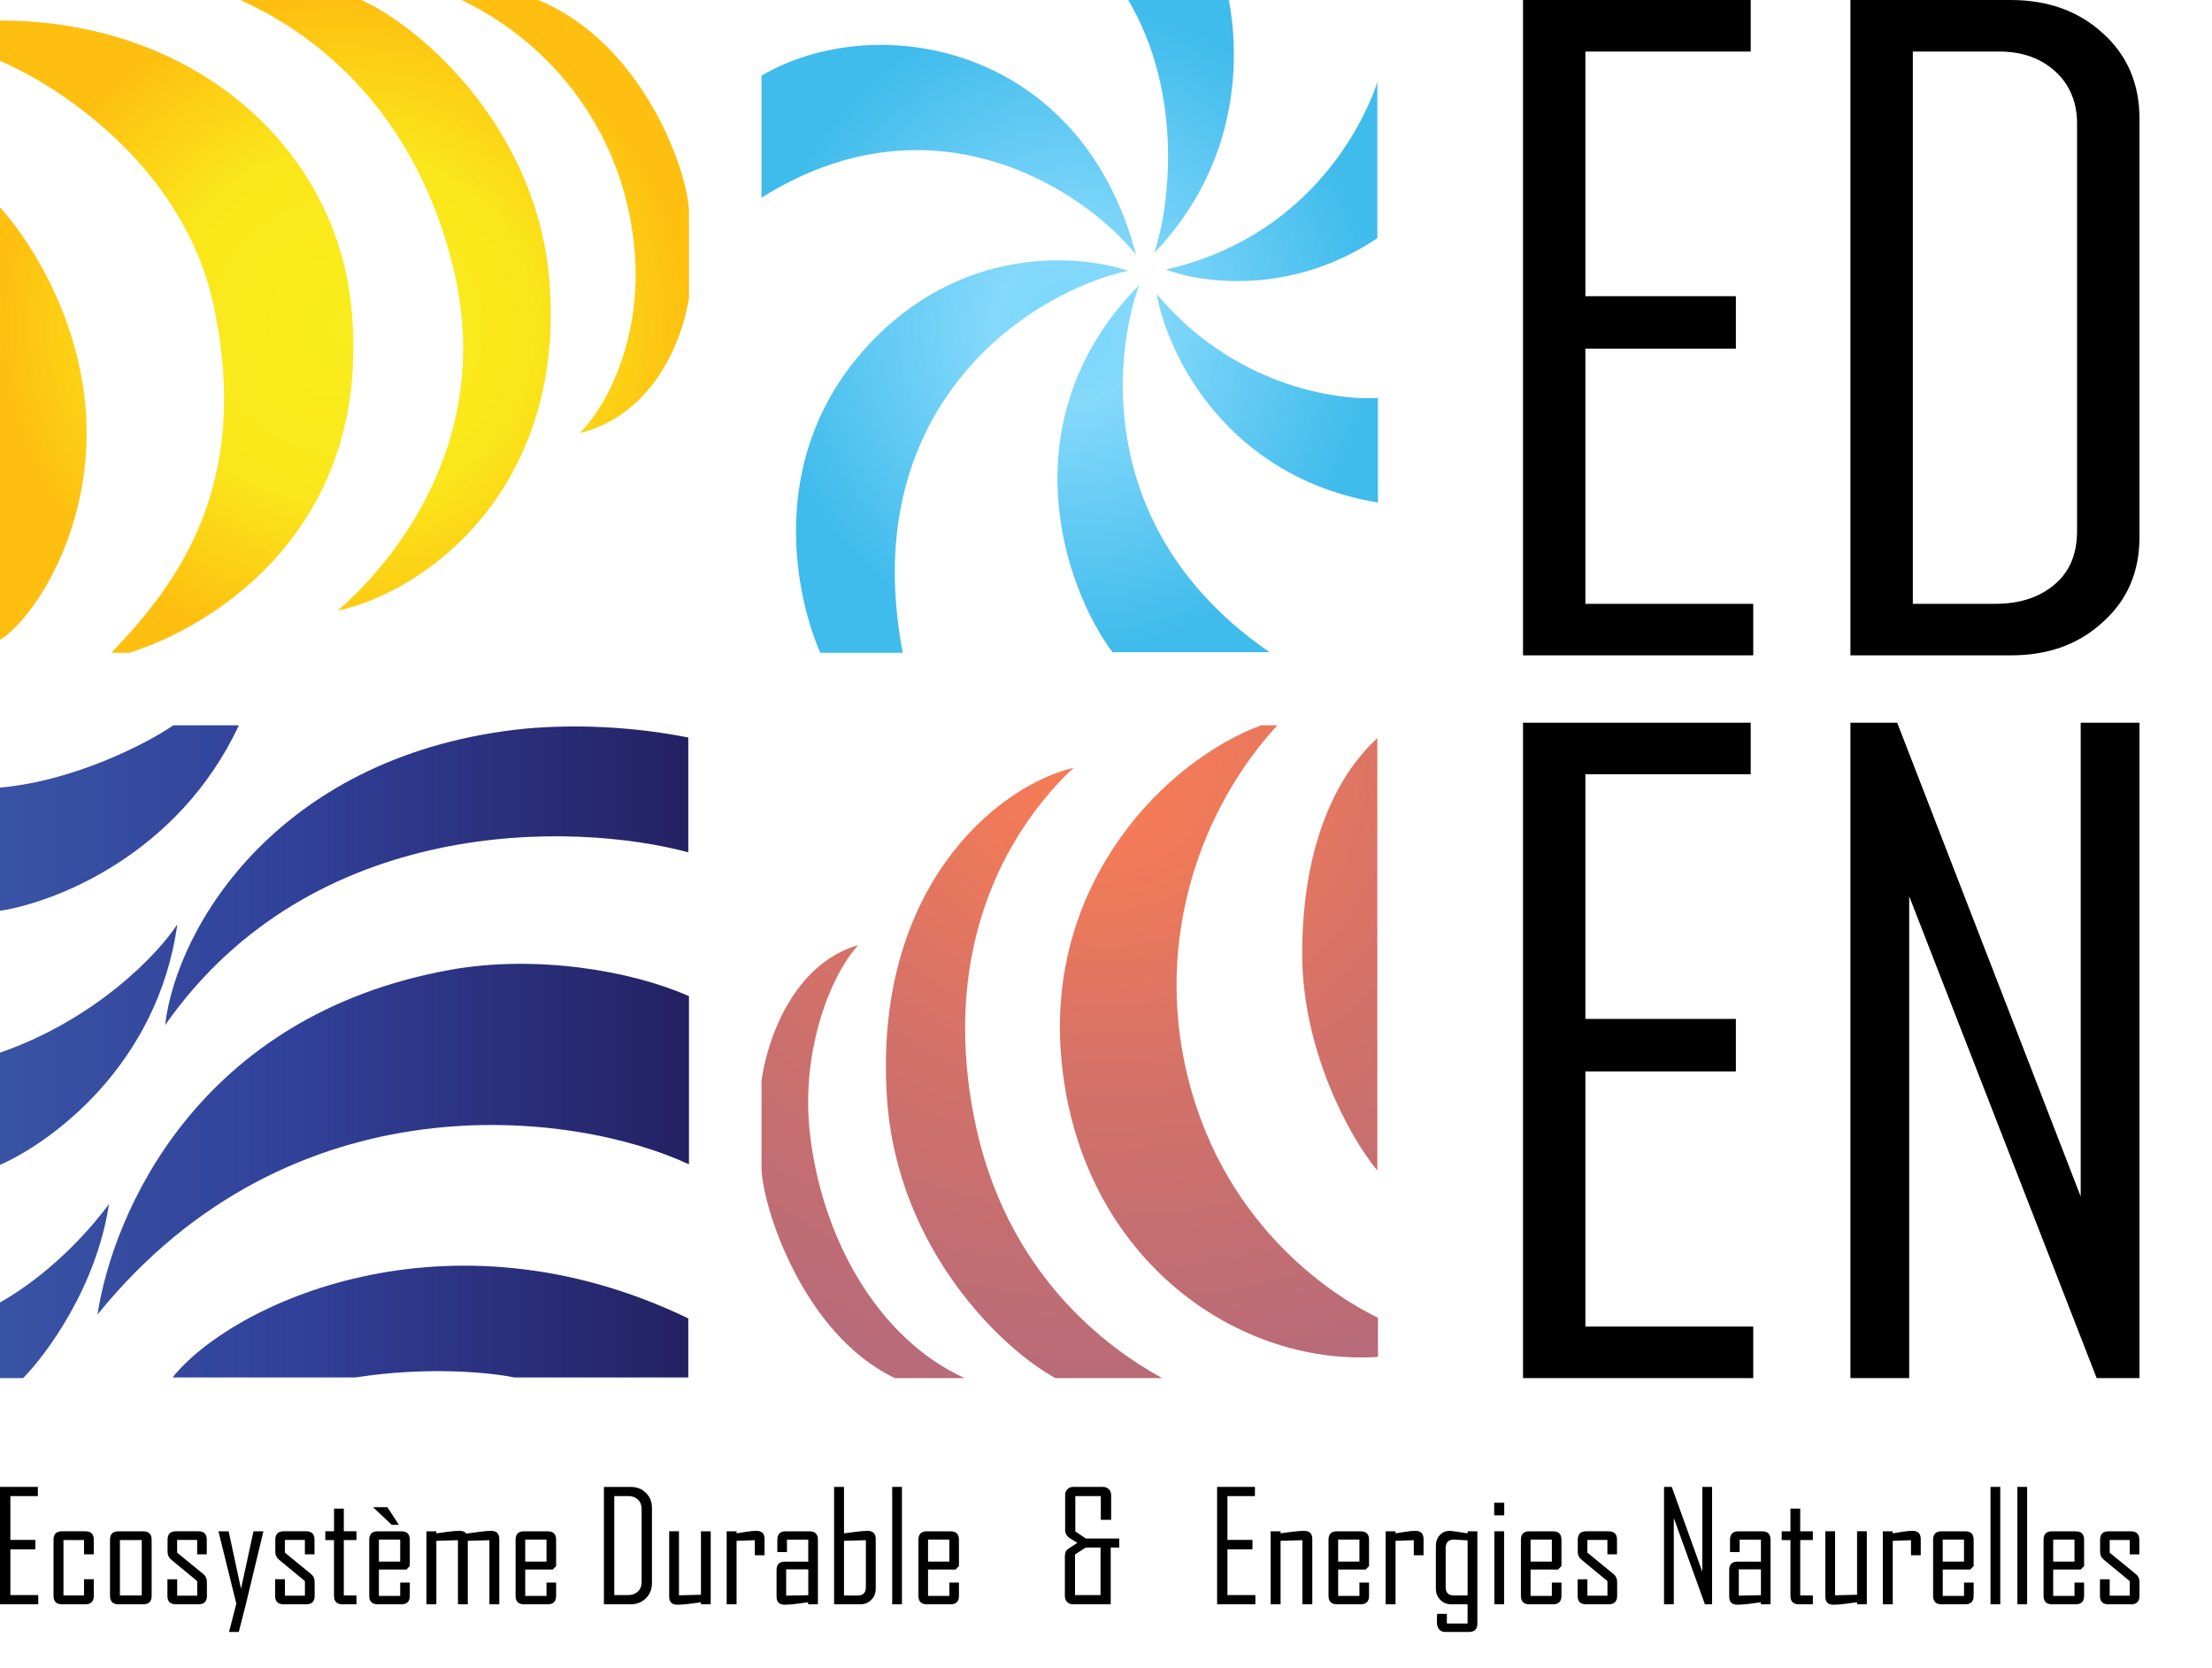
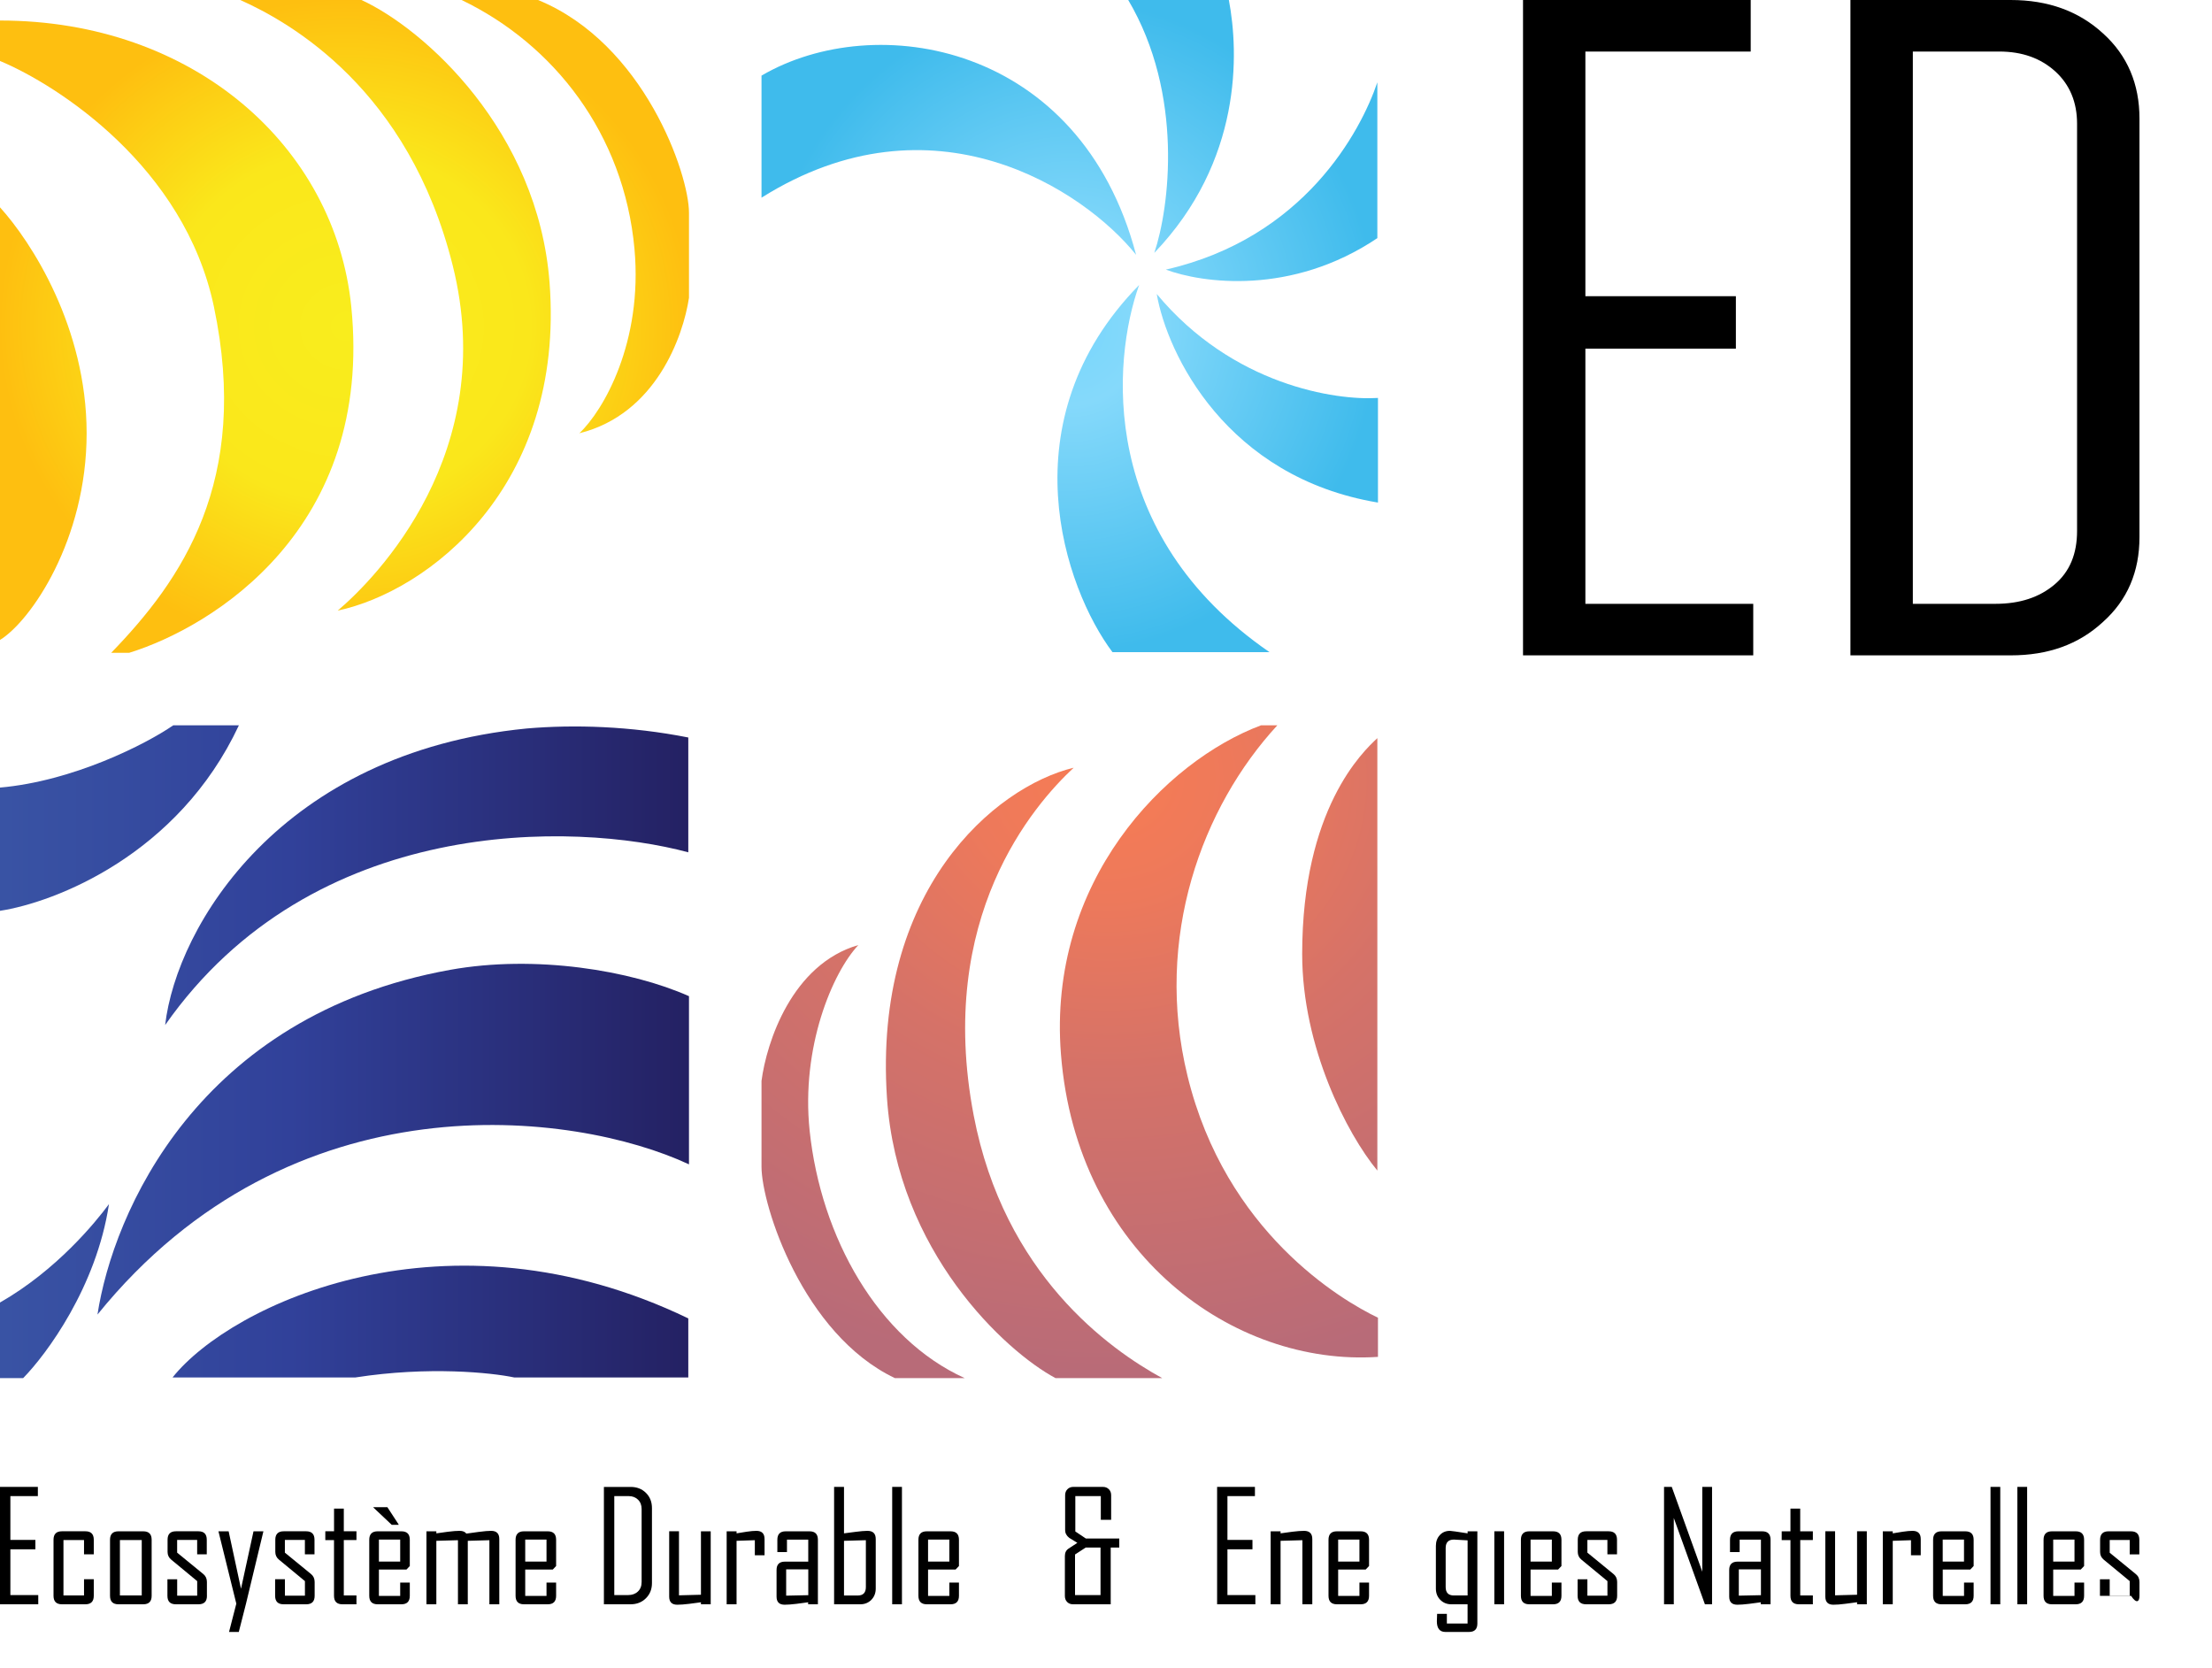
<svg xmlns="http://www.w3.org/2000/svg" width="61" height="46" viewBox="0 0 61 46" fill="none">
  <path d="M1.46038e-07 44.237H1.055V43.983H0.286L0.286 42.721H0.976V42.462H0.286L0.286 41.254L1.044 41.254V41L0 41L1.46038e-07 44.237Z" fill="black" />
  <path d="M2.586 44.003V43.546H2.317V43.994H1.75V42.466H2.317L2.317 42.859H2.586V42.457C2.586 42.301 2.509 42.224 2.355 42.224H1.707C1.553 42.224 1.476 42.302 1.476 42.457L1.476 44.003C1.476 44.159 1.553 44.237 1.707 44.237H2.355C2.509 44.237 2.586 44.159 2.586 44.003Z" fill="black" />
  <path d="M3.034 42.458V44.003C3.034 44.159 3.111 44.237 3.265 44.237H3.951C4.106 44.237 4.182 44.159 4.182 44.003V42.458C4.182 42.302 4.105 42.225 3.951 42.225H3.265C3.111 42.225 3.034 42.303 3.034 42.458ZM3.909 42.466L3.909 43.994H3.307L3.307 42.466H3.909Z" fill="black" />
  <path d="M5.706 44.003V43.622C5.706 43.53 5.673 43.457 5.606 43.403L4.885 42.813V42.462H5.437V42.859H5.702V42.457C5.702 42.301 5.625 42.224 5.471 42.224H4.853C4.697 42.224 4.621 42.302 4.621 42.457V42.793C4.621 42.881 4.655 42.953 4.724 43.008L5.438 43.598V43.999H4.886V43.547H4.617V44.004C4.617 44.16 4.694 44.237 4.849 44.237H5.475C5.63 44.237 5.707 44.159 5.707 44.004L5.706 44.003Z" fill="black" />
  <path d="M7.264 42.225H6.991L6.646 43.809L6.305 42.225H6.024L6.517 44.22L6.316 45H6.585L6.784 44.22L7.264 42.225Z" fill="black" />
  <path d="M7.856 43.546H7.587V44.003C7.587 44.159 7.665 44.237 7.819 44.237H8.446C8.601 44.237 8.677 44.159 8.677 44.003V43.622C8.677 43.53 8.644 43.457 8.577 43.403L7.856 42.813V42.462H8.408L8.408 42.859H8.673V42.457C8.673 42.301 8.596 42.224 8.442 42.224H7.824C7.669 42.224 7.592 42.302 7.592 42.457V42.793C7.592 42.881 7.626 42.953 7.695 43.008L8.409 43.598V43.999H7.857V43.547L7.856 43.546Z" fill="black" />
  <path d="M8.971 42.225V42.467H9.211V44.003C9.211 44.159 9.288 44.237 9.442 44.237H9.83V43.994H9.481V42.466H9.83V42.224H9.481V41.598H9.212V42.224H8.972L8.971 42.225Z" fill="black" />
  <path d="M10.992 42.046V42.034L10.683 41.56H10.297V41.569L10.803 42.046H10.992Z" fill="black" />
  <path d="M11.301 43.182V42.458C11.301 42.302 11.224 42.225 11.071 42.225H10.413C10.26 42.225 10.183 42.303 10.183 42.458V44.003C10.183 44.159 10.26 44.237 10.413 44.237H11.071C11.224 44.237 11.301 44.159 11.301 44.003V43.639H11.036V44.007H10.449V43.279H11.209L11.301 43.182ZM10.449 43.06V42.453H11.036V43.06H10.449Z" fill="black" />
  <path d="M12.353 42.237C12.247 42.252 12.14 42.266 12.033 42.281V42.225H11.76V44.237H12.033V42.487L12.629 42.47V44.237H12.9V42.487L13.496 42.47L13.496 44.237H13.769L13.769 42.438C13.769 42.287 13.694 42.212 13.543 42.212C13.466 42.212 13.353 42.221 13.204 42.241C13.09 42.257 12.976 42.273 12.861 42.288C12.822 42.237 12.76 42.212 12.676 42.212C12.592 42.212 12.484 42.22 12.353 42.237Z" fill="black" />
  <path d="M15.336 43.182V42.458C15.336 42.302 15.259 42.225 15.106 42.225H14.448C14.295 42.225 14.218 42.303 14.218 42.458V44.003C14.218 44.159 14.295 44.237 14.448 44.237H15.106C15.259 44.237 15.336 44.159 15.336 44.003V43.639H15.071V44.007H14.484V43.279H15.244L15.336 43.182ZM14.484 43.06V42.453H15.071V43.06H14.484Z" fill="black" />
  <path d="M17.39 44.237C17.56 44.237 17.7 44.182 17.811 44.072C17.923 43.962 17.979 43.822 17.979 43.652V41.586C17.979 41.414 17.924 41.274 17.813 41.165C17.702 41.055 17.561 41.001 17.39 41.001L16.654 41.001V44.237H17.39ZM16.94 43.983V41.254H17.337C17.442 41.254 17.528 41.287 17.594 41.352C17.661 41.417 17.694 41.504 17.694 41.61V43.622C17.694 43.734 17.659 43.822 17.59 43.886C17.522 43.951 17.431 43.983 17.321 43.983H16.94Z" fill="black" />
  <path d="M18.676 44.249C18.762 44.249 18.872 44.241 19.003 44.225C19.111 44.211 19.22 44.197 19.33 44.182V44.237H19.599V42.225H19.33V43.974L18.724 43.99V42.224H18.454V44.026C18.454 44.175 18.528 44.249 18.676 44.249V44.249Z" fill="black" />
  <path d="M20.585 42.237C20.494 42.252 20.402 42.266 20.312 42.281V42.225H20.039V44.237H20.312V42.487L20.816 42.47V42.886H21.084V42.438C21.084 42.287 21.009 42.212 20.858 42.212C20.785 42.212 20.695 42.22 20.585 42.237Z" fill="black" />
  <path d="M22.555 42.458C22.555 42.302 22.478 42.225 22.324 42.225H21.667C21.513 42.225 21.437 42.303 21.437 42.458V42.798H21.702V42.454H22.289V43.061H21.646C21.491 43.061 21.415 43.138 21.415 43.292V44.026C21.415 44.175 21.489 44.249 21.638 44.249C21.719 44.249 21.827 44.241 21.961 44.225C22.07 44.211 22.177 44.197 22.286 44.182V44.237H22.555V42.458ZM21.68 43.275H22.29V43.986L21.68 43.999V43.275Z" fill="black" />
  <path d="M23.725 44.237C23.847 44.237 23.948 44.196 24.029 44.114C24.109 44.032 24.15 43.929 24.15 43.805V42.438C24.15 42.287 24.074 42.212 23.922 42.212C23.843 42.212 23.736 42.221 23.599 42.239C23.491 42.253 23.383 42.267 23.275 42.281V41L23.002 41V44.237H23.725ZM23.275 42.487L23.878 42.47V43.763C23.878 43.918 23.803 43.995 23.654 43.995H23.275V42.487Z" fill="black" />
  <path d="M24.604 41V44.237H24.873V41L24.604 41Z" fill="black" />
  <path d="M26.445 43.182V42.458C26.445 42.302 26.368 42.225 26.215 42.225H25.557C25.404 42.225 25.327 42.303 25.327 42.458V44.003C25.327 44.159 25.404 44.237 25.557 44.237H26.215C26.368 44.237 26.445 44.159 26.445 44.003V43.639H26.18V44.007H25.593V43.279H26.352L26.445 43.182ZM25.593 43.06V42.453H26.18V43.06H25.593Z" fill="black" />
  <path d="M29.373 41.23V42.191C29.373 42.276 29.411 42.347 29.487 42.406C29.56 42.452 29.635 42.497 29.71 42.543L29.47 42.7C29.4 42.745 29.366 42.814 29.366 42.907V44.007C29.366 44.075 29.386 44.13 29.428 44.173C29.47 44.216 29.524 44.237 29.591 44.237H30.63V42.673H30.866V42.423H29.944L29.654 42.229V41.254L30.357 41.254V41.908H30.642V41.23C30.642 41.162 30.621 41.107 30.578 41.064C30.535 41.021 30.48 41 30.412 41L29.599 41C29.533 41 29.479 41.022 29.437 41.064C29.394 41.107 29.373 41.162 29.373 41.23ZM30.349 42.673V43.983H29.646V42.864L29.94 42.673H30.349Z" fill="black" />
  <path d="M34.619 44.237V43.983H33.849V42.721H34.539L34.539 42.462H33.849V41.254L34.607 41.254V41L33.564 41V44.237H34.619Z" fill="black" />
  <path d="M35.041 42.225V44.237H35.314V42.487L35.916 42.47V44.237H36.189V42.438C36.189 42.287 36.113 42.212 35.961 42.212C35.877 42.212 35.768 42.22 35.637 42.237C35.528 42.252 35.421 42.266 35.314 42.281V42.225H35.041Z" fill="black" />
  <path d="M37.754 43.182V42.458C37.754 42.302 37.677 42.225 37.524 42.225H36.866C36.713 42.225 36.636 42.303 36.636 42.458V44.003C36.636 44.159 36.713 44.237 36.866 44.237H37.524C37.677 44.237 37.754 44.159 37.754 44.003V43.639H37.489V44.007H36.902V43.279H37.661L37.754 43.182ZM36.902 43.06V42.453H37.489V43.06H36.902Z" fill="black" />
-   <path d="M39.257 42.886V42.438C39.257 42.287 39.182 42.212 39.031 42.212C38.958 42.212 38.867 42.22 38.758 42.237C38.666 42.252 38.575 42.266 38.485 42.281V42.225H38.212V44.237H38.485V42.487L38.988 42.47V42.886H39.257Z" fill="black" />
  <path d="M40.472 42.225V42.281C40.179 42.235 40.017 42.212 39.985 42.212C39.869 42.212 39.775 42.252 39.704 42.331C39.632 42.41 39.597 42.509 39.597 42.628V43.805C39.597 43.929 39.637 44.032 39.718 44.114C39.799 44.196 39.9 44.237 40.022 44.237H40.471V44.767H39.9V44.5H39.631C39.631 44.52 39.63 44.554 39.628 44.6C39.625 44.646 39.624 44.681 39.624 44.704C39.624 44.901 39.703 45 39.86 45H40.509C40.664 45 40.741 44.922 40.741 44.767V42.225H40.469H40.472ZM40.472 43.994H40.094C39.943 43.994 39.867 43.917 39.867 43.763V42.685C39.867 42.531 39.943 42.453 40.094 42.453C40.129 42.453 40.255 42.461 40.472 42.474V43.994Z" fill="black" />
  <path d="M41.209 42.224V44.237H41.478V42.224H41.209Z" fill="black" />
-   <path d="M41.205 41.437V41.784H41.482V41.437L41.205 41.437Z" fill="black" />
  <path d="M43.06 43.182V42.458C43.06 42.302 42.983 42.225 42.83 42.225H42.172C42.019 42.225 41.942 42.303 41.942 42.458V44.003C41.942 44.159 42.019 44.237 42.172 44.237H42.83C42.983 44.237 43.06 44.159 43.06 44.003V43.639H42.795V44.007H42.208V43.279H42.967L43.06 43.182ZM42.208 43.06V42.453H42.795V43.06H42.208Z" fill="black" />
  <path d="M44.364 44.237C44.519 44.237 44.596 44.159 44.596 44.003V43.622C44.596 43.53 44.562 43.457 44.495 43.403L43.775 42.813V42.462H44.327V42.859H44.592V42.457C44.592 42.301 44.514 42.224 44.36 42.224H43.742C43.587 42.224 43.51 42.302 43.51 42.457V42.793C43.51 42.881 43.544 42.953 43.613 43.008L44.328 43.598V43.999H43.775V43.547H43.506V44.004C43.506 44.16 43.584 44.237 43.738 44.237H44.365L44.364 44.237Z" fill="black" />
  <path d="M46.158 44.237V41.857L47.016 44.237H47.213V41L46.944 41V43.339L46.102 41L45.889 41V44.237H46.158Z" fill="black" />
  <path d="M48.557 44.181V44.237H48.826V42.458C48.826 42.302 48.75 42.225 48.596 42.225H47.939C47.785 42.225 47.708 42.303 47.708 42.458V42.798H47.974V42.454H48.561V43.061H47.918C47.763 43.061 47.686 43.138 47.686 43.292V44.026C47.686 44.175 47.761 44.249 47.91 44.249C47.991 44.249 48.099 44.241 48.233 44.225C48.341 44.211 48.449 44.197 48.557 44.182V44.181ZM47.951 43.275H48.561V43.986L47.951 43.999V43.275Z" fill="black" />
  <path d="M49.993 42.225H49.644V41.598H49.375V42.225H49.134V42.467H49.375V44.003C49.375 44.159 49.452 44.237 49.605 44.237H49.993V43.994H49.645V42.466H49.993V42.224L49.993 42.225Z" fill="black" />
  <path d="M51.212 44.181V44.237H51.481V42.224H51.212V43.974L50.606 43.99V42.224H50.337V44.026C50.337 44.175 50.41 44.249 50.558 44.249C50.645 44.249 50.754 44.241 50.885 44.224C50.994 44.21 51.102 44.196 51.212 44.181Z" fill="black" />
  <path d="M51.922 42.225V44.237H52.196V42.487L52.699 42.47V42.886H52.968V42.438C52.968 42.287 52.892 42.212 52.741 42.212C52.669 42.212 52.578 42.22 52.468 42.237C52.377 42.252 52.286 42.266 52.196 42.281V42.225H51.922Z" fill="black" />
  <path d="M54.197 44.237C54.35 44.237 54.427 44.159 54.427 44.003V43.639H54.162V44.007H53.575V43.279H54.334L54.427 43.182V42.458C54.427 42.302 54.35 42.225 54.197 42.225H53.539C53.386 42.225 53.309 42.303 53.309 42.458V44.003C53.309 44.159 53.386 44.237 53.539 44.237H54.197ZM53.574 43.06V42.453H54.161V43.06H53.574Z" fill="black" />
  <path d="M54.892 41V44.237H55.161V41L54.892 41Z" fill="black" />
  <path d="M55.633 41V44.237H55.902V41L55.633 41Z" fill="black" />
  <path d="M57.473 44.003V43.639H57.208V44.007H56.621V43.279H57.38L57.473 43.182V42.458C57.473 42.302 57.396 42.225 57.243 42.225H56.585C56.432 42.225 56.355 42.303 56.355 42.458V44.003C56.355 44.159 56.432 44.237 56.585 44.237H57.243C57.396 44.237 57.473 44.159 57.473 44.003ZM56.621 43.06V42.453H57.208V43.06H56.621Z" fill="black" />
-   <path d="M57.914 42.458V42.794C57.914 42.882 57.948 42.954 58.017 43.009L58.731 43.598V44H58.179V43.547H57.91V44.005C57.91 44.161 57.987 44.238 58.142 44.238H58.768C58.923 44.238 59 44.16 59 44.005V43.624C59 43.532 58.967 43.458 58.9 43.405L58.179 42.815V42.464H58.731V42.861H58.996V42.459C58.996 42.303 58.919 42.225 58.764 42.225H58.146C57.991 42.225 57.914 42.304 57.914 42.459L57.914 42.458Z" fill="black" />
+   <path d="M57.914 42.458V42.794C57.914 42.882 57.948 42.954 58.017 43.009L58.731 43.598V44H58.179V43.547H57.91V44.005H58.768C58.923 44.238 59 44.16 59 44.005V43.624C59 43.532 58.967 43.458 58.9 43.405L58.179 42.815V42.464H58.731V42.861H58.996V42.459C58.996 42.303 58.919 42.225 58.764 42.225H58.146C57.991 42.225 57.914 42.304 57.914 42.459L57.914 42.458Z" fill="black" />
  <path d="M18.981 37.982V36.354C12.337 33.151 6.383 35.947 4.759 37.982H9.803C11.82 37.668 13.561 37.851 14.179 37.982H18.981Z" fill="url(#paint0_linear_46_292)" />
  <path d="M19 32.106V27.469C17.4 26.758 14.764 26.319 12.412 26.743C5.45 28 3.117 33.451 2.688 36.248C8.044 29.628 15.844 30.634 19 32.106Z" fill="url(#paint1_linear_46_292)" />
  <path d="M0.639 38H0V35.916C1.559 35.024 2.629 33.711 3.005 33.203C2.659 35.493 1.277 37.35 0.639 38Z" fill="url(#paint2_linear_46_292)" />
  <path d="M0 25.115V21.717C2.016 21.54 4.019 20.523 4.778 20H6.588C4.916 23.573 1.518 24.881 0 25.115Z" fill="url(#paint3_linear_46_292)" />
-   <path d="M0 32.121V29.026C2.658 28.103 4.374 26.288 4.89 25.487C4.352 29.376 1.4 31.506 0 32.121Z" fill="url(#paint4_linear_46_292)" />
  <path d="M18.981 23.502V20.336C17.389 20.021 15.825 19.975 14.521 20.088C7.742 20.755 4.873 25.526 4.554 28.265C8.623 22.46 15.833 22.656 18.981 23.502Z" fill="url(#paint5_linear_46_292)" />
  <path d="M21 2.085V5.451C25.731 2.478 29.898 5.242 31.33 7.027C29.793 1.186 24.143 0.248 21 2.085Z" fill="url(#paint6_radial_46_292)" />
-   <path d="M24.895 18C23.574 11.08 28.553 7.999 31.113 7.469C29.525 6.938 26.182 6.834 23.674 9.823C21.167 12.812 21.944 16.447 22.621 18H24.895Z" fill="url(#paint7_radial_46_292)" />
  <path d="M35.008 17.982C30.282 14.731 30.666 9.949 31.414 7.858C27.736 11.611 29.368 16.238 30.678 17.982H35.008Z" fill="url(#paint8_radial_46_292)" />
  <path d="M33.888 0H31.113C32.651 2.602 32.251 5.729 31.832 6.973C34.256 4.442 34.166 1.46 33.888 0Z" fill="url(#paint9_radial_46_292)" />
  <path d="M38 10.973V13.858C33.822 13.161 32.186 9.763 31.899 8.106C33.994 10.628 36.845 11.048 38 10.973Z" fill="url(#paint10_radial_46_292)" />
  <path d="M37.983 2.27V6.566C35.61 8.161 33.144 7.805 32.15 7.434C35.961 6.566 37.526 3.623 37.983 2.27Z" fill="url(#paint11_radial_46_292)" />
  <path d="M9.967 0H6.626C8.007 0.619 11.273 2.46 12.486 7.327C13.77 12.478 10.381 15.931 9.313 16.837C11.785 16.311 15.586 13.444 15.155 7.792C14.836 3.608 11.702 0.796 9.967 0Z" fill="url(#paint12_radial_46_292)" />
  <path d="M0 1.681V0.566C5.338 0.566 9.24 4.035 9.687 8.453C10.306 14.584 5.852 17.291 3.565 18H3.067C5.003 16.002 6.912 13.275 5.898 8.453C5.086 4.596 1.592 2.347 0 1.681Z" fill="url(#paint13_radial_46_292)" />
  <path d="M2.13593e-07 17.646V5.717C0.865 6.672 2.389 9.026 2.389 11.947C2.389 14.885 0.851 17.122 2.13593e-07 17.646Z" fill="url(#paint14_radial_46_292)" />
  <path d="M14.838 0H12.729C15.267 1.221 17.208 3.686 17.497 6.866C17.729 9.43 16.646 11.316 15.976 11.947C18.09 11.422 18.84 9.269 19 8.212V5.863C19 4.807 17.767 1.202 14.838 0Z" fill="url(#paint15_radial_46_292)" />
  <path d="M29.107 38H32.049C30.595 37.203 27.69 35.148 26.851 30.754C25.807 25.291 28.505 22.197 29.609 21.169C27.418 21.701 24.078 24.556 24.46 30.276C24.743 34.51 27.724 37.261 29.107 38Z" fill="url(#paint16_radial_46_292)" />
  <path d="M38 36.335V37.415C34.022 37.681 29.692 34.581 29.258 29.071C28.881 24.3 32.133 20.992 34.774 20H35.225C33.152 22.25 31.815 25.846 32.748 29.669C33.799 33.978 36.997 35.856 38 36.335Z" fill="url(#paint17_radial_46_292)" />
  <path d="M37.983 20.354V32.278C37.148 31.268 35.91 28.874 35.91 26.307C35.91 22.303 37.582 20.726 37.983 20.354Z" fill="url(#paint18_radial_46_292)" />
  <path d="M24.677 38H26.602C24.213 36.918 22.636 34.12 22.327 31.174C22.087 28.876 22.956 26.821 23.671 26.059C21.839 26.587 21.138 28.743 21 29.806V32.171C21 33.234 22.139 36.79 24.677 38Z" fill="url(#paint19_radial_46_292)" />
  <path d="M57.279 14.642L57.279 3.41C57.279 2.822 57.08 2.336 56.68 1.971C56.279 1.607 55.769 1.421 55.129 1.421L52.75 1.421L52.75 16.65H55.029C55.699 16.65 56.239 16.473 56.659 16.117C57.08 15.762 57.279 15.268 57.279 14.642ZM59 14.81C59 15.762 58.669 16.548 57.989 17.154C57.319 17.772 56.48 18.071 55.449 18.071H51.029V1.80517e-07L55.449 0C56.48 -4.21002e-08 57.33 0.308 58 0.926C58.669 1.532 59 2.318 59 3.27L59 14.81ZM48.349 18.071H42L42 5.49276e-07L48.279 2.92829e-07V1.421L43.72 1.421L43.72 8.167H47.87V9.614H43.72L43.72 16.65H48.349V18.071Z" fill="black" />
-   <path d="M59 38H57.819L52.65 24.714L52.65 38H51.029V19.929H52.319L57.379 32.992V19.929H59L59 38ZM48.349 38H42L42 19.929H48.279V21.35H43.72L43.72 28.095H47.87V29.544H43.72L43.72 36.579H48.349V38Z" fill="black" />
  <defs>
    <linearGradient id="paint0_linear_46_292" x1="0.131" y1="28.991" x2="18.981" y2="28.991" gradientUnits="userSpaceOnUse">
      <stop stop-color="#3953A4" />
      <stop offset="0.417" stop-color="#31419A" />
      <stop offset="1" stop-color="#242163" />
    </linearGradient>
    <linearGradient id="paint1_linear_46_292" x1="0.131" y1="28.991" x2="18.981" y2="28.991" gradientUnits="userSpaceOnUse">
      <stop stop-color="#3953A4" />
      <stop offset="0.417" stop-color="#31419A" />
      <stop offset="1" stop-color="#242163" />
    </linearGradient>
    <linearGradient id="paint2_linear_46_292" x1="0.131" y1="28.991" x2="18.981" y2="28.991" gradientUnits="userSpaceOnUse">
      <stop stop-color="#3953A4" />
      <stop offset="0.417" stop-color="#31419A" />
      <stop offset="1" stop-color="#242163" />
    </linearGradient>
    <linearGradient id="paint3_linear_46_292" x1="0.131" y1="28.991" x2="18.981" y2="28.991" gradientUnits="userSpaceOnUse">
      <stop stop-color="#3953A4" />
      <stop offset="0.417" stop-color="#31419A" />
      <stop offset="1" stop-color="#242163" />
    </linearGradient>
    <linearGradient id="paint4_linear_46_292" x1="0.131" y1="28.991" x2="18.981" y2="28.991" gradientUnits="userSpaceOnUse">
      <stop stop-color="#3953A4" />
      <stop offset="0.417" stop-color="#31419A" />
      <stop offset="1" stop-color="#242163" />
    </linearGradient>
    <linearGradient id="paint5_linear_46_292" x1="0.131" y1="28.991" x2="18.981" y2="28.991" gradientUnits="userSpaceOnUse">
      <stop stop-color="#3953A4" />
      <stop offset="0.417" stop-color="#31419A" />
      <stop offset="1" stop-color="#242163" />
    </linearGradient>
    <radialGradient id="paint6_radial_46_292" cx="0" cy="0" r="1" gradientUnits="userSpaceOnUse" gradientTransform="translate(29.5 9) rotate(90) scale(9 8.5)">
      <stop stop-color="#78D6FC" />
      <stop offset="0.24" stop-color="#85D9FB" />
      <stop offset="1" stop-color="#3FBBEC" />
    </radialGradient>
    <radialGradient id="paint7_radial_46_292" cx="0" cy="0" r="1" gradientUnits="userSpaceOnUse" gradientTransform="translate(29.5 9) rotate(90) scale(9 8.5)">
      <stop stop-color="#78D6FC" />
      <stop offset="0.24" stop-color="#85D9FB" />
      <stop offset="1" stop-color="#3FBBEC" />
    </radialGradient>
    <radialGradient id="paint8_radial_46_292" cx="0" cy="0" r="1" gradientUnits="userSpaceOnUse" gradientTransform="translate(29.5 9) rotate(90) scale(9 8.5)">
      <stop stop-color="#78D6FC" />
      <stop offset="0.24" stop-color="#85D9FB" />
      <stop offset="1" stop-color="#3FBBEC" />
    </radialGradient>
    <radialGradient id="paint9_radial_46_292" cx="0" cy="0" r="1" gradientUnits="userSpaceOnUse" gradientTransform="translate(29.5 9) rotate(90) scale(9 8.5)">
      <stop stop-color="#78D6FC" />
      <stop offset="0.24" stop-color="#85D9FB" />
      <stop offset="1" stop-color="#3FBBEC" />
    </radialGradient>
    <radialGradient id="paint10_radial_46_292" cx="0" cy="0" r="1" gradientUnits="userSpaceOnUse" gradientTransform="translate(29.5 9) rotate(90) scale(9 8.5)">
      <stop stop-color="#78D6FC" />
      <stop offset="0.24" stop-color="#85D9FB" />
      <stop offset="1" stop-color="#3FBBEC" />
    </radialGradient>
    <radialGradient id="paint11_radial_46_292" cx="0" cy="0" r="1" gradientUnits="userSpaceOnUse" gradientTransform="translate(29.5 9) rotate(90) scale(9 8.5)">
      <stop stop-color="#78D6FC" />
      <stop offset="0.24" stop-color="#85D9FB" />
      <stop offset="1" stop-color="#3FBBEC" />
    </radialGradient>
    <radialGradient id="paint12_radial_46_292" cx="0" cy="0" r="1" gradientUnits="userSpaceOnUse" gradientTransform="translate(9.533 9) rotate(90.329) scale(9.018 9.552)">
      <stop stop-color="#F9ED1D" />
      <stop offset="0.531" stop-color="#FAE71B" />
      <stop offset="1" stop-color="#FEBF10" />
    </radialGradient>
    <radialGradient id="paint13_radial_46_292" cx="0" cy="0" r="1" gradientUnits="userSpaceOnUse" gradientTransform="translate(9.533 9) rotate(90.329) scale(9.018 9.552)">
      <stop stop-color="#F9ED1D" />
      <stop offset="0.531" stop-color="#FAE71B" />
      <stop offset="1" stop-color="#FEBF10" />
    </radialGradient>
    <radialGradient id="paint14_radial_46_292" cx="0" cy="0" r="1" gradientUnits="userSpaceOnUse" gradientTransform="translate(9.533 9) rotate(90.329) scale(9.018 9.552)">
      <stop stop-color="#F9ED1D" />
      <stop offset="0.531" stop-color="#FAE71B" />
      <stop offset="1" stop-color="#FEBF10" />
    </radialGradient>
    <radialGradient id="paint15_radial_46_292" cx="0" cy="0" r="1" gradientUnits="userSpaceOnUse" gradientTransform="translate(9.533 9) rotate(90.329) scale(9.018 9.552)">
      <stop stop-color="#F9ED1D" />
      <stop offset="0.531" stop-color="#FAE71B" />
      <stop offset="1" stop-color="#FEBF10" />
    </radialGradient>
    <radialGradient id="paint16_radial_46_292" cx="0" cy="0" r="1" gradientUnits="userSpaceOnUse" gradientTransform="translate(30.478 21.4) rotate(93.371) scale(16.629 18.529)">
      <stop offset="0.07" stop-color="#F47B56" />
      <stop offset="0.205" stop-color="#ED795B" />
      <stop offset="0.491" stop-color="#D57268" />
      <stop offset="1" stop-color="#B86B78" />
    </radialGradient>
    <radialGradient id="paint17_radial_46_292" cx="0" cy="0" r="1" gradientUnits="userSpaceOnUse" gradientTransform="translate(30.478 21.4) rotate(93.371) scale(16.629 18.529)">
      <stop offset="0.07" stop-color="#F47B56" />
      <stop offset="0.205" stop-color="#ED795B" />
      <stop offset="0.491" stop-color="#D57268" />
      <stop offset="1" stop-color="#B86B78" />
    </radialGradient>
    <radialGradient id="paint18_radial_46_292" cx="0" cy="0" r="1" gradientUnits="userSpaceOnUse" gradientTransform="translate(30.478 21.4) rotate(93.371) scale(16.629 18.529)">
      <stop offset="0.07" stop-color="#F47B56" />
      <stop offset="0.205" stop-color="#ED795B" />
      <stop offset="0.491" stop-color="#D57268" />
      <stop offset="1" stop-color="#B86B78" />
    </radialGradient>
    <radialGradient id="paint19_radial_46_292" cx="0" cy="0" r="1" gradientUnits="userSpaceOnUse" gradientTransform="translate(30.478 21.4) rotate(93.371) scale(16.629 18.529)">
      <stop offset="0.07" stop-color="#F47B56" />
      <stop offset="0.205" stop-color="#ED795B" />
      <stop offset="0.491" stop-color="#D57268" />
      <stop offset="1" stop-color="#B86B78" />
    </radialGradient>
  </defs>
</svg>